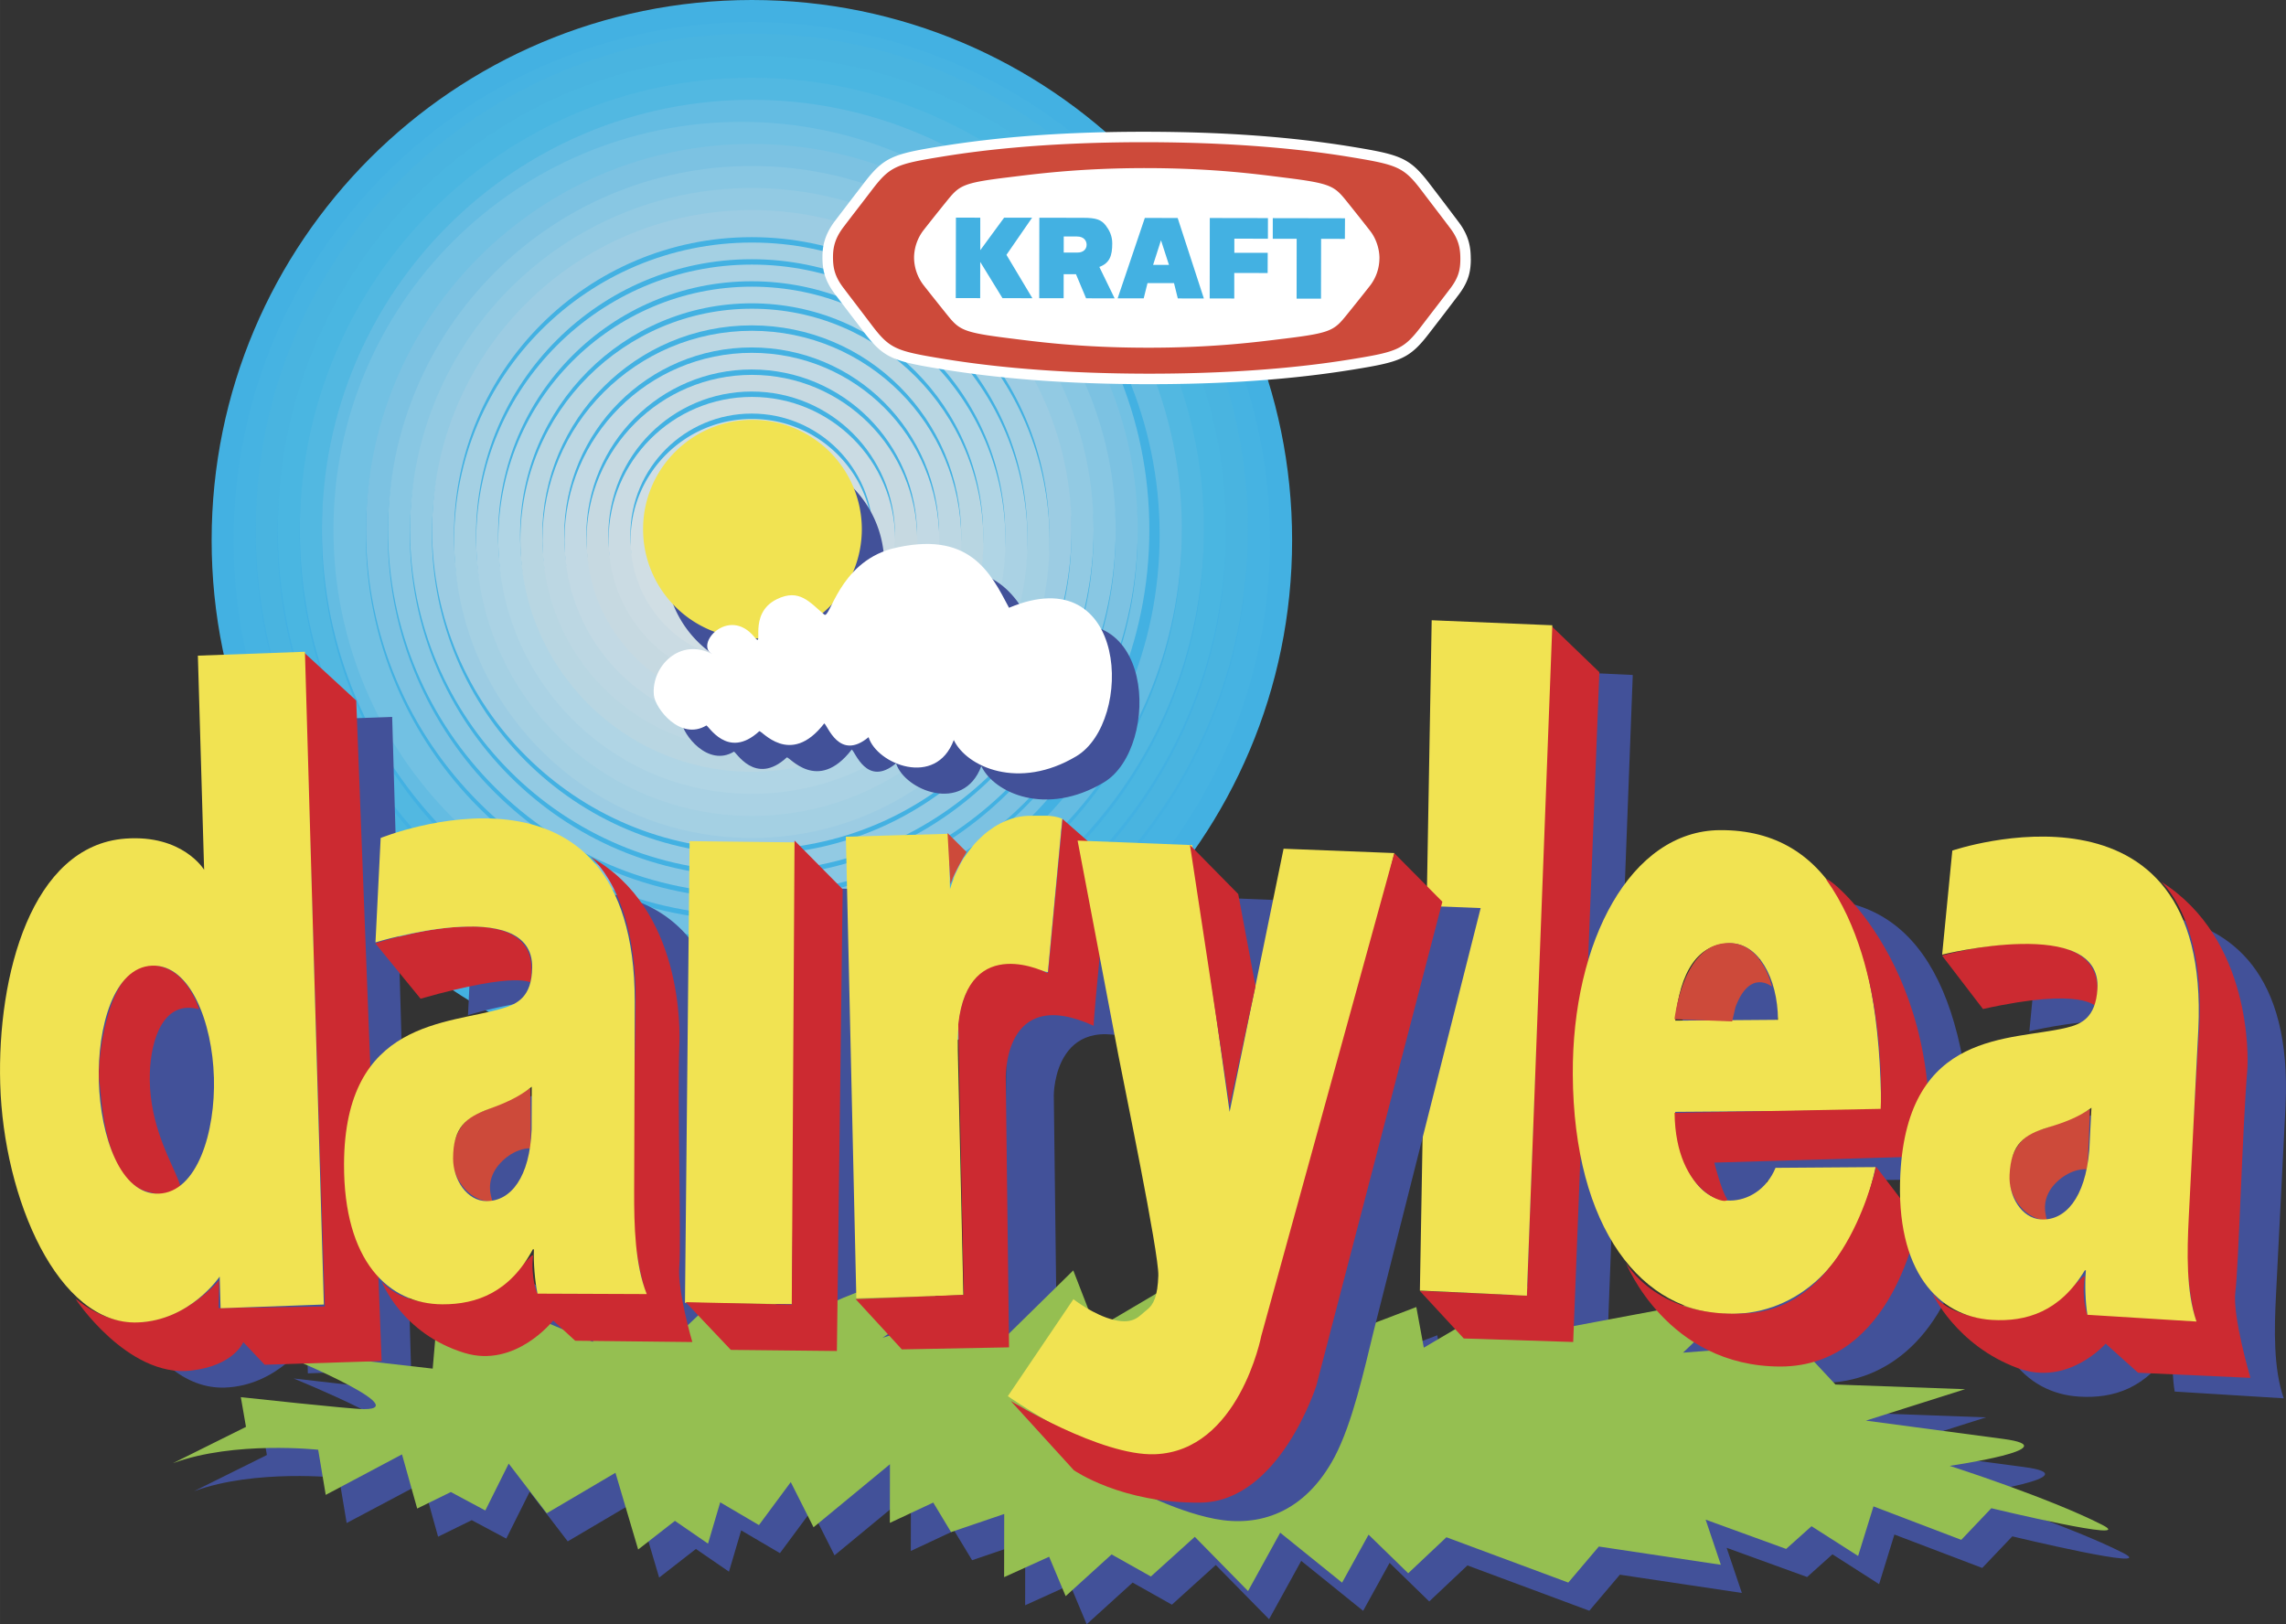
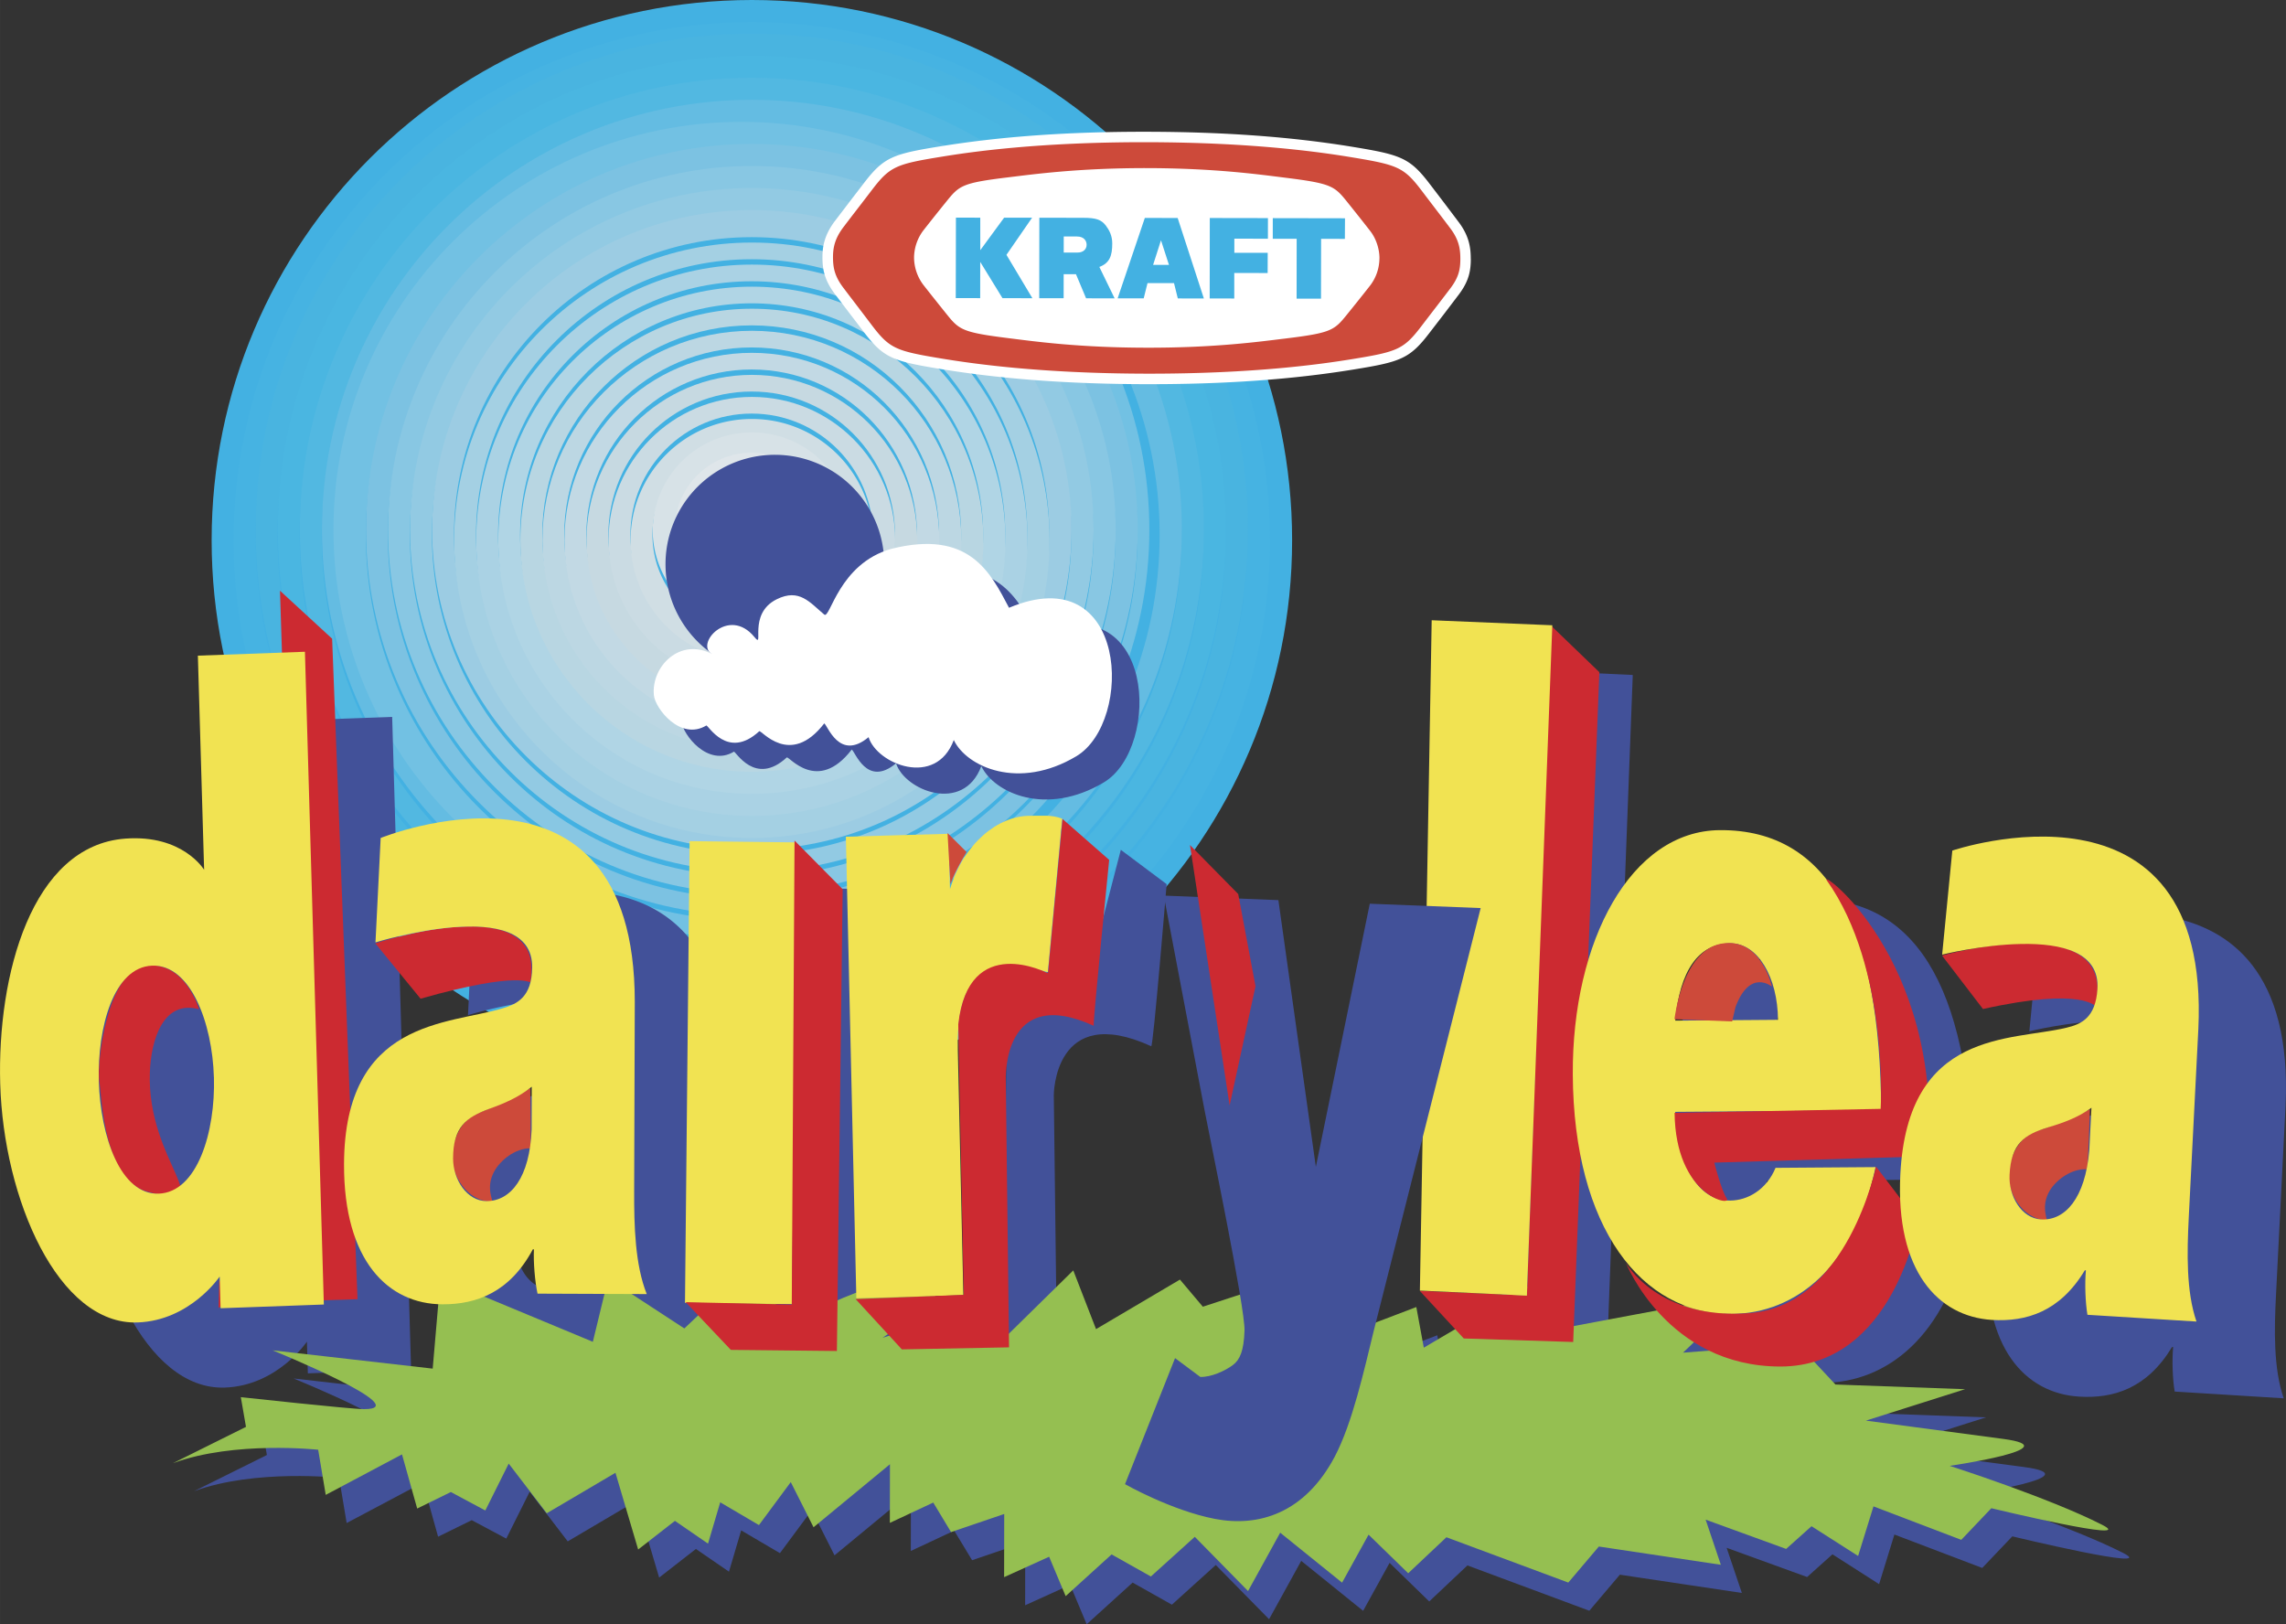
<svg xmlns="http://www.w3.org/2000/svg" xmlns:ns1="http://sodipodi.sourceforge.net/DTD/sodipodi-0.dtd" xmlns:ns2="http://www.inkscape.org/namespaces/inkscape" width="891.752" height="633.606" viewBox="0 0 68.756 48.853" version="1.1" id="svg955" ns1:docname="Dairylea.svg" ns2:version="0.92.4 (5da689c313, 2019-01-14)">
  <rect x="0" y="0" width="68.756" height="48.853" fill="#333333" stroke="none" />
  <defs id="defs959" />
  <ns1:namedview pagecolor="#ffffff" bordercolor="#666666" borderopacity="1" objecttolerance="10" gridtolerance="10" guidetolerance="10" ns2:pageopacity="0" ns2:pageshadow="2" ns2:window-width="1366" ns2:window-height="745" id="namedview957" showgrid="false" fit-margin-top="0" fit-margin-left="0" fit-margin-right="0" fit-margin-bottom="0" ns2:zoom="0.0944" ns2:cx="638.96811" ns2:cy="-89.285066" ns2:window-x="-8" ns2:window-y="-8" ns2:window-maximized="1" ns2:current-layer="g953" />
  <g id="g953" transform="translate(-340.925,33.684)" style="clip-rule:evenodd;fill-rule:evenodd">
    <path d="m 379.322,-17.597 c 0,8.715 -7.073,15.789 -15.789,15.789 -8.715,0 -15.789,-7.074 -15.789,-15.789 0,-8.716 7.074,-15.789 15.789,-15.789 8.716,-3.92e-4 15.789,7.073 15.789,15.789 z" id="path829" ns2:connector-curvature="0" style="fill:#43b1e2;stroke-width:0.391" />
    <path d="m 379.788,-17.435 c 0,-8.969 -7.279,-16.249 -16.249,-16.249 -8.969,0 -16.249,7.28 -16.249,16.249 0,8.97 7.28,16.249 16.249,16.249 8.969,3.915e-4 16.249,-7.279 16.249,-16.249 z m -0.669,-0.162 c 0,8.604 -6.983,15.585 -15.586,15.585 -8.603,0 -15.586,-6.982 -15.586,-15.585 0,-8.603 6.983,-15.585 15.586,-15.585 8.603,0 15.586,6.982 15.586,15.585 z" id="path831" ns2:connector-curvature="0" style="fill:#43b1e2;stroke-width:0.391" />
    <path d="m 379.124,-17.435 c 0,-8.603 -6.982,-15.586 -15.586,-15.586 -8.603,0 -15.586,6.983 -15.586,15.586 0,8.603 6.983,15.586 15.586,15.586 8.604,0 15.586,-6.982 15.586,-15.586 z m -0.669,-0.162 c 0,8.237 -6.685,14.923 -14.923,14.923 -8.237,0 -14.923,-6.686 -14.923,-14.923 0,-8.237 6.686,-14.922 14.923,-14.922 8.237,0 14.923,6.685 14.923,14.922 z" id="path833" ns2:connector-curvature="0" style="fill:#46b3e2;stroke-width:0.391" />
    <path d="m 378.461,-17.749 c 0,-8.237 -6.686,-14.923 -14.923,-14.923 -8.237,0 -14.923,6.685 -14.923,14.923 0,8.237 6.685,14.922 14.923,14.922 8.237,0 14.923,-6.685 14.923,-14.922 z m -0.67,0.152 c 0,7.871 -6.387,14.26 -14.259,14.26 -7.871,0 -14.259,-6.388 -14.259,-14.26 0,-7.871 6.388,-14.259 14.259,-14.259 7.872,0 14.259,6.388 14.259,14.259 z" id="path835" ns2:connector-curvature="0" style="fill:#49b4e0;stroke-width:0.391" />
    <path d="m 377.798,-17.749 c 0,-7.872 -6.388,-14.259 -14.259,-14.259 -7.872,0 -14.259,6.388 -14.259,14.259 0,7.871 6.388,14.259 14.259,14.259 7.871,0 14.259,-6.388 14.259,-14.259 z m -0.669,0.152 c 0,7.505 -6.091,13.596 -13.596,13.596 -7.505,0 -13.596,-6.091 -13.596,-13.596 0,-7.505 6.091,-13.596 13.596,-13.596 7.505,-3.94e-4 13.596,6.092 13.596,13.596 z" id="path837" ns2:connector-curvature="0" style="fill:#4ab6e1;stroke-width:0.391" />
    <path d="m 377.135,-17.749 c 0,-7.505 -6.091,-13.596 -13.596,-13.596 -7.505,0 -13.596,6.091 -13.596,13.596 0,7.505 6.091,13.595 13.596,13.595 7.505,0 13.597,-6.09 13.597,-13.595 z m -0.669,0.152 c 0,7.139 -5.794,12.933 -12.933,12.933 -7.139,0 -12.933,-5.794 -12.933,-12.933 0,-7.139 5.794,-12.933 12.933,-12.933 7.139,0 12.933,5.794 12.933,12.933 z" id="path839" ns2:connector-curvature="0" style="fill:#52b8e1;stroke-width:0.391" />
    <path d="m 376.472,-17.749 c 0,-7.139 -5.794,-12.933 -12.933,-12.933 -7.139,0 -12.932,5.794 -12.932,12.933 0,7.138 5.794,12.932 12.932,12.932 7.138,0 12.933,-5.793 12.933,-12.932 z m -0.669,0.152 c 0,6.773 -5.497,12.27 -12.27,12.27 -6.773,0 -12.269,-5.497 -12.269,-12.27 0,-6.773 5.497,-12.27 12.269,-12.27 6.773,0 12.27,5.497 12.27,12.27 z" id="path841" ns2:connector-curvature="0" style="fill:#64bce2;stroke-width:0.391" />
    <path d="m 375.494,-17.749 c 0,-6.773 -5.497,-12.27 -12.27,-12.27 -6.773,0 -12.27,5.497 -12.27,12.27 0,6.773 5.497,12.27 12.27,12.27 6.773,0 12.27,-5.497 12.27,-12.27 z m -0.355,0.152 c 0,6.407 -5.2,11.606 -11.606,11.606 -6.407,0 -11.606,-5.199 -11.606,-11.606 0,-6.406 5.2,-11.606 11.606,-11.606 6.407,-3.91e-4 11.606,5.2 11.606,11.606 z" id="path843" ns2:connector-curvature="0" style="fill:#72c1e3;stroke-width:0.391" />
    <path d="m 375.145,-17.749 c 0,-6.407 -5.2,-11.606 -11.606,-11.606 -6.407,0 -11.606,5.2 -11.606,11.606 0,6.406 5.2,11.606 11.606,11.606 6.407,0 11.606,-5.2 11.606,-11.606 z m -0.67,0.152 c 0,6.041 -4.903,10.943 -10.943,10.943 -6.041,0 -10.943,-4.903 -10.943,-10.943 0,-6.04 4.903,-10.943 10.943,-10.943 6.041,0 10.943,4.903 10.943,10.943 z" id="path845" ns2:connector-curvature="0" style="fill:#7cc2e2;stroke-width:0.391" />
    <path d="m 374.482,-17.749 c 0,-6.041 -4.903,-10.943 -10.943,-10.943 -6.041,0 -10.943,4.903 -10.943,10.943 0,6.04 4.902,10.943 10.943,10.943 6.041,0 10.943,-4.903 10.943,-10.943 z m -0.67,0.152 c 0,5.675 -4.605,10.28 -10.28,10.28 -5.674,0 -10.28,-4.606 -10.28,-10.28 0,-5.675 4.605,-10.28 10.28,-10.28 5.675,0 10.28,4.605 10.28,10.28 z" id="path847" ns2:connector-curvature="0" style="fill:#88c7e3;stroke-width:0.391" />
    <path d="m 373.818,-17.749 c 0,-5.674 -4.606,-10.28 -10.28,-10.28 -5.674,0 -10.28,4.605 -10.28,10.28 0,5.674 4.605,10.28 10.28,10.28 5.675,0 10.28,-4.606 10.28,-10.28 z m -0.669,0.152 c 0,5.308 -4.309,9.617 -9.617,9.617 -5.308,0 -9.617,-4.309 -9.617,-9.617 0,-5.308 4.308,-9.617 9.616,-9.617 5.308,0 9.618,4.309 9.618,9.617 z" id="path849" ns2:connector-curvature="0" style="fill:#92cae3;stroke-width:0.391" />
    <path d="m 373.155,-17.749 c 0,-5.309 -4.308,-9.617 -9.616,-9.617 -5.309,0 -9.617,4.308 -9.617,9.617 0,5.308 4.308,9.617 9.617,9.617 5.309,0 9.616,-4.308 9.616,-9.617 z m -0.669,0.152 c 0,4.943 -4.011,8.953 -8.954,8.953 -4.942,0 -8.953,-4.011 -8.953,-8.953 0,-4.942 4.011,-8.954 8.953,-8.954 4.942,0 8.954,4.011 8.954,8.954 z" id="path851" ns2:connector-curvature="0" style="fill:#9ccce3;stroke-width:0.391" />
    <path d="m 372.493,-17.435 c 0,-4.942 -4.011,-8.954 -8.954,-8.954 -4.942,0 -8.954,4.011 -8.954,8.954 0,4.942 4.011,8.954 8.954,8.954 4.943,0 8.954,-4.011 8.954,-8.954 z m -0.67,-0.162 c 0,4.576 -3.714,8.29 -8.291,8.29 -4.576,0 -8.29,-3.714 -8.29,-8.29 0,-4.577 3.714,-8.29 8.29,-8.29 4.577,-3.91e-4 8.291,3.713 8.291,8.29 z" id="path853" ns2:connector-curvature="0" style="fill:#a4d0e3;stroke-width:0.391" />
    <path d="m 371.829,-17.435 c 0,-4.576 -3.715,-8.291 -8.29,-8.291 -4.576,0 -8.291,3.715 -8.291,8.291 0,4.576 3.715,8.291 8.291,8.291 4.576,0 8.29,-3.714 8.29,-8.291 z m -0.669,-0.162 c 0,4.21 -3.417,7.627 -7.627,7.627 -4.21,0 -7.627,-3.417 -7.627,-7.627 0,-4.21 3.417,-7.627 7.627,-7.627 4.21,0 7.627,3.417 7.627,7.627 z" id="path855" ns2:connector-curvature="0" style="fill:#aad2e4;stroke-width:0.391" />
    <path d="m 371.166,-17.435 c 0,-4.21 -3.416,-7.627 -7.627,-7.627 -4.21,0 -7.627,3.417 -7.627,7.627 0,4.21 3.416,7.627 7.627,7.627 4.21,0 7.627,-3.416 7.627,-7.627 z m -0.67,-0.162 c 0,3.844 -3.12,6.964 -6.964,6.964 -3.844,0 -6.964,-3.12 -6.964,-6.964 0,-3.844 3.12,-6.964 6.964,-6.964 3.844,0 6.964,3.12 6.964,6.964 z" id="path857" ns2:connector-curvature="0" style="fill:#b0d5e5;stroke-width:0.391" />
    <path d="m 370.503,-17.435 c 0,-3.844 -3.12,-6.964 -6.964,-6.964 -3.844,0 -6.964,3.12 -6.964,6.964 0,3.844 3.12,6.964 6.964,6.964 3.844,3.92e-4 6.964,-3.119 6.964,-6.964 z m -0.669,-0.162 c 0,3.478 -2.823,6.3 -6.3,6.3 -3.478,0 -6.3,-2.823 -6.3,-6.3 0,-3.478 2.823,-6.301 6.3,-6.301 3.478,0 6.3,2.823 6.3,6.301 z" id="path859" ns2:connector-curvature="0" style="fill:#b8d6e2;stroke-width:0.391" />
    <path d="m 369.839,-17.435 c 0,-3.478 -2.823,-6.3 -6.3,-6.3 -3.478,0 -6.3,2.823 -6.3,6.3 0,3.478 2.823,6.3 6.3,6.3 3.477,0 6.3,-2.823 6.3,-6.3 z m -0.669,-0.162 c 0,3.112 -2.526,5.637 -5.638,5.637 -3.112,0 -5.637,-2.526 -5.637,-5.637 0,-3.112 2.526,-5.637 5.637,-5.637 3.112,0 5.638,2.525 5.638,5.637 z" id="path861" ns2:connector-curvature="0" style="fill:#bcd7e3;stroke-width:0.391" />
    <path d="m 369.176,-17.435 c 0,-3.112 -2.525,-5.637 -5.637,-5.637 -3.112,0 -5.637,2.525 -5.637,5.637 0,3.112 2.525,5.637 5.637,5.637 3.112,0 5.637,-2.525 5.637,-5.637 z m -0.669,-0.162 c 0,2.746 -2.229,4.974 -4.974,4.974 -2.746,0 -4.973,-2.228 -4.973,-4.974 0,-2.746 2.228,-4.974 4.973,-4.974 2.746,0 4.974,2.229 4.974,4.974 z" id="path863" ns2:connector-curvature="0" style="fill:#c2d9e4;stroke-width:0.391" />
    <path d="m 368.513,-17.435 c 0,-2.746 -2.228,-4.974 -4.974,-4.974 -2.746,0 -4.974,2.229 -4.974,4.974 0,2.746 2.228,4.974 4.974,4.974 2.746,0 4.974,-2.228 4.974,-4.974 z m -0.669,-0.162 c 0,2.38 -1.932,4.312 -4.311,4.312 -2.379,0 -4.311,-1.932 -4.311,-4.312 0,-2.379 1.931,-4.311 4.311,-4.311 2.38,0 4.311,1.931 4.311,4.311 z" id="path865" ns2:connector-curvature="0" style="fill:#c6d9e1;stroke-width:0.391" />
    <path d="m 367.85,-17.435 c 0,-2.38 -1.931,-4.311 -4.311,-4.311 -2.38,0 -4.311,1.931 -4.311,4.311 0,2.38 1.931,4.311 4.311,4.311 2.38,0 4.311,-1.931 4.311,-4.311 z m -0.669,-0.162 c 0,2.014 -1.634,3.648 -3.648,3.648 -2.013,0 -3.648,-1.634 -3.648,-3.648 0,-2.014 1.634,-3.648 3.648,-3.648 2.014,0 3.648,1.634 3.648,3.648 z" id="path867" ns2:connector-curvature="0" style="fill:#cadbe3;stroke-width:0.391" />
    <path d="m 367.187,-17.435 c 0,-2.013 -1.634,-3.648 -3.648,-3.648 -2.013,0 -3.648,1.634 -3.648,3.648 0,2.013 1.634,3.648 3.648,3.648 2.013,0 3.648,-1.634 3.648,-3.648 z m -0.67,-0.162 a 2.985,2.985 0 0 1 -2.984,2.985 c -1.647,0 -2.984,-1.337 -2.984,-2.985 0,-1.647 1.337,-2.984 2.984,-2.984 a 2.985,2.985 0 0 1 2.984,2.984 z" id="path869" ns2:connector-curvature="0" style="fill:#d0dee4;stroke-width:0.391" />
    <path d="m 366.524,-17.749 a 2.985,2.985 0 0 0 -5.969,0 2.985,2.985 0 0 0 2.984,2.984 2.985,2.985 0 0 0 2.985,-2.984 z m -0.67,0.152 h 7.9e-4 a 2.322,2.322 0 1 1 -2.322,-2.321 2.323,2.323 0 0 1 2.322,2.321 z" id="path871" ns2:connector-curvature="0" style="fill:#d7e2e7;stroke-width:0.391" />
    <path d="m 365.86,-17.749 a 2.322,2.322 0 0 0 -2.321,-2.321 2.322,2.322 0 0 0 -2.321,2.321 2.322,2.322 0 0 0 2.321,2.321 2.322,2.322 0 0 0 2.321,-2.321 z m -0.669,0.152 a 1.658,1.658 0 1 1 -3.316,-3.92e-4 1.658,1.658 0 0 1 3.316,3.92e-4 z" id="path873" ns2:connector-curvature="0" style="fill:#dfe6ea;stroke-width:0.391" />
    <path d="m 365.197,-17.749 c 0,-0.915 -0.743,-1.658 -1.658,-1.658 a 1.659,1.659 0 0 0 -1.658,1.658 1.659,1.659 0 0 0 1.658,1.658 c 0.915,0 1.658,-0.743 1.658,-1.658 z m -0.67,0.152 a 0.995,0.995 0 1 1 -1.989,-3.92e-4 0.995,0.995 0 0 1 1.989,3.92e-4 z" id="path875" ns2:connector-curvature="0" style="fill:#eaedf0;stroke-width:0.391" />
    <path d="m 364.534,-17.749 a 0.995,0.995 0 1 0 -1.99,0 0.995,0.995 0 0 0 1.99,0 z m -0.669,0.152 a 0.332,0.332 0 1 1 -0.664,0 0.332,0.332 0 0 1 0.664,0 z" id="path877" ns2:connector-curvature="0" style="fill:#f2f3f4;stroke-width:0.391" />
    <path d="m 363.87,-17.749 a 0.332,0.332 0 1 0 -0.663,0 0.332,0.332 0 0 0 0.663,0 z m 21.293,-8.149 c -7.9e-4,0.369 -0.061,0.678 -0.368,1.082 l -0.439,0.577 -0.429,0.557 c -0.6,0.788 -0.872,0.882 -2.287,1.111 -1.849,0.302 -3.888,0.446 -6.229,0.442 -2.342,-0.004 -4.381,-0.155 -6.23,-0.462 -1.413,-0.234 -1.685,-0.328 -2.283,-1.119 l -0.426,-0.557 -0.439,-0.578 c -0.31,-0.411 -0.372,-0.739 -0.371,-1.104 0,-0.293 0.045,-0.652 0.374,-1.087 l 0.437,-0.573 0.43,-0.56 c 0.602,-0.788 0.872,-0.882 2.287,-1.111 1.853,-0.301 3.89,-0.445 6.231,-0.441 2.341,0.004 4.379,0.154 6.23,0.461 1.413,0.233 1.683,0.328 2.283,1.118 l 0.428,0.561 0.435,0.576 c 0.322,0.427 0.364,0.785 0.364,1.108 z" id="path879" ns2:connector-curvature="0" style="fill:#ffffff;stroke-width:0.391" />
    <path d="m 382.414,-25.914 a 1.358,1.358 0 0 1 -0.278,0.816 c -0.183,0.234 -0.44,0.556 -0.682,0.855 -0.399,0.495 -0.47,0.571 -1.888,0.743 -0.746,0.09 -2.094,0.278 -4.153,0.274 -2.061,-0.002 -3.407,-0.194 -4.154,-0.287 -1.417,-0.177 -1.487,-0.254 -1.885,-0.75 -0.241,-0.3 -0.497,-0.622 -0.68,-0.856 a 1.381,1.381 0 0 1 -0.277,-0.818 1.374,1.374 0 0 1 0.281,-0.818 68.161,68.161 0 0 1 0.681,-0.855 c 0.399,-0.495 0.469,-0.571 1.89,-0.743 0.746,-0.09 2.092,-0.277 4.153,-0.275 2.06,0.004 3.407,0.196 4.152,0.288 1.419,0.176 1.489,0.253 1.887,0.75 0.241,0.3 0.496,0.622 0.679,0.857 0.171,0.222 0.275,0.527 0.275,0.819 z m 2.132,-0.903 c -0.252,-0.336 -0.491,-0.644 -0.863,-1.135 -0.533,-0.703 -0.724,-0.773 -2.082,-0.998 -0.893,-0.148 -2.926,-0.451 -6.179,-0.457 -3.254,-0.005 -5.288,0.291 -6.18,0.437 -1.359,0.221 -1.551,0.29 -2.087,0.993 -0.373,0.489 -0.613,0.795 -0.867,1.131 -0.253,0.337 -0.309,0.607 -0.309,0.897 0,0.327 0.054,0.577 0.306,0.913 0.254,0.337 0.493,0.645 0.864,1.136 0.534,0.703 0.725,0.773 2.084,0.998 0.893,0.147 2.926,0.451 6.178,0.457 3.252,0.005 5.287,-0.292 6.18,-0.437 1.359,-0.221 1.55,-0.29 2.085,-0.991 0.374,-0.49 0.613,-0.796 0.868,-1.133 0.254,-0.335 0.304,-0.572 0.304,-0.892 4e-4,-0.313 -0.048,-0.582 -0.302,-0.919 z" id="path881" ns2:connector-curvature="0" style="fill:#cd4a3a;stroke-width:0.391" />
    <path d="m 370.409,-26.159 0.717,-0.978 0.841,0.001 -0.771,1.117 0.78,1.304 -0.899,-0.001 -0.67,-1.091 -7.8e-4,1.09 -0.735,-0.002 0.005,-2.42 0.732,0.002 z m 2.507,1.445 -0.734,-0.001 0.003,-2.42 1.319,0.002 c 0.388,3.92e-4 0.546,0.056 0.682,0.234 0.104,0.138 0.193,0.309 0.192,0.535 0,0.363 -0.071,0.59 -0.388,0.709 l 0.46,0.945 -0.859,-0.002 -0.304,-0.725 -0.37,-3.91e-4 z m 0.419,-1.374 c 0.169,7.83e-4 0.272,-0.099 0.272,-0.234 0,-0.113 -0.073,-0.248 -0.289,-0.249 l -0.399,-3.91e-4 -7.9e-4,0.483 z m 2.104,0.918 -0.115,0.46 -0.784,-3.9e-4 0.818,-2.419 0.988,0.002 0.788,2.421 -0.784,-0.002 -0.114,-0.46 z m 0.405,-1.287 -0.237,0.739 0.477,7.83e-4 z m 3.216,-0.047 -1.01,-0.002 v 0.425 l 1.004,0.001 -0.002,0.608 -1.004,-0.002 v 0.768 l -0.739,-0.001 0.003,-2.42 1.749,0.003 z m 2.315,0.005 -0.715,-0.002 -0.003,1.8 -0.734,-0.001 0.002,-1.8 -0.719,-0.001 7.9e-4,-0.62 2.172,0.004 z" id="path883" ns2:connector-curvature="0" style="fill:#43b1e2;stroke-width:0.391" />
    <path d="m 349.964,-2.626 c 0,0 -0.42,-1.45 -1.598,-1.315 -1.178,0.137 -1.481,2.974 -1.402,3.479 0.079,0.505 0.128,2.961 1.433,3.318 2.293,0.628 -0.015,-0.844 0.086,-3.585 0.035,-0.973 0.402,-2.193 1.48,-1.896 z" id="path885" ns2:connector-curvature="0" style="fill:#425199;stroke-width:0.391" />
    <path d="m 352.72,-12.122 -3.219,0.116 0.186,6.442 c 0,0 -0.637,-1.068 -2.37,-0.938 -2.823,0.211 -3.857,4.119 -3.762,7.376 0.1,3.466 1.746,7.262 4.135,7.176 1.578,-0.058 2.466,-1.381 2.466,-1.381 l 0.028,0.953 3.105,-0.111 z m 6.506,11.871 c 0,0 -0.847,0.479 -1.537,0.734 -0.633,0.233 -0.8,0.953 -0.815,1.27 -0.03,0.602 0.449,1.406 1.203,1.409 0.06,0 -0.21,-0.403 0.061,-0.904 0.189,-0.346 0.635,-0.702 1.086,-0.701 0.029,0 0.002,-1.807 0.002,-1.807 z" id="path887" ns2:connector-curvature="0" style="fill:#425199;stroke-width:0.391" />
    <path d="m 358.817,2.926 c -0.054,1.442 -0.626,2.161 -1.358,2.159 -0.584,-0.003 -1.006,-0.645 -1.003,-1.286 0.003,-0.935 0.378,-1.227 1.095,-1.492 0.44,-0.158 0.879,-0.344 1.271,-0.662 z m 3.982,-4.292 c 0.002,-8.03 -7.643,-4.927 -7.643,-4.927 l -0.156,3.142 c 0,0 4.749,-1.476 4.713,0.759 -0.013,0.877 -0.441,1.089 -0.883,1.22 -1.644,0.498 -4.76,0.327 -4.775,4.689 -0.01,2.916 1.332,4.208 2.955,4.215 1.041,0.004 2.034,-0.368 2.722,-1.653 h 0.033 a 6.009,6.009 0 0 0 0.109,1.332 l 3.285,0.014 c -0.355,-0.883 -0.384,-2.058 -0.38,-3.101 z m 0.75,-5.62 3.221,0.038 -0.139,13.887 -3.22,-0.039 z" id="path889" ns2:connector-curvature="0" style="fill:#425199;stroke-width:0.391" />
    <path d="m 366.623,6.953 -3.191,-0.073 1.36,1.436 3.188,0.033 0.173,-13.888 -1.446,-1.464 z m 20.194,-20.485 3.217,0.149 -0.766,20.162 -3.218,-0.15 z m 5.503,11.015 c 0.138,-1.49 0.69,-2.318 1.655,-2.325 0.834,-0.006 1.427,1.026 1.435,2.301 z m 7.941,4.301 c -0.031,-5.378 -1.495,-8.453 -4.855,-8.428 -2.674,0.021 -4.445,3.334 -4.422,7.351 0.026,4.617 2.074,7.221 4.783,7.201 1.927,-0.014 3.691,-1.417 4.325,-4.417 l -3.009,0.023 c -0.272,0.658 -0.84,0.98 -1.361,0.985 -1.008,0.008 -1.567,-1.104 -1.657,-2.668 z" id="path891" ns2:connector-curvature="0" style="fill:#425199;stroke-width:0.391" />
    <path d="m 394.237,-2.491 -1.733,-0.068 c 0,0 0.221,-2.063 1.412,-2.272 1.192,-0.209 1.519,1.293 1.519,1.293 0,0 -0.661,-0.558 -1.098,0.616 z m 10.527,2.873 c 0,0 -0.867,0.43 -1.57,0.643 -0.643,0.197 -0.842,0.906 -0.875,1.222 -0.057,0.6 0.382,1.43 1.135,1.476 0.059,0.004 -0.192,-0.414 0.104,-0.9 0.203,-0.333 0.666,-0.663 1.117,-0.636 0.03,0.002 0.089,-1.805 0.089,-1.805 z" id="path893" ns2:connector-curvature="0" style="fill:#425199;stroke-width:0.391" />
    <path d="m 404.746,1.619 c -0.123,1.438 -0.728,2.122 -1.457,2.077 -0.585,-0.036 -0.975,-0.702 -0.944,-1.343 0.048,-0.934 0.437,-1.205 1.165,-1.427 0.447,-0.133 0.895,-0.291 1.3,-0.588 z m 4.922,-2.047 c 0.378,-8.019 -7.403,-5.365 -7.403,-5.365 l -0.303,3.128 c 0,0 4.811,-1.198 4.671,1.033 -0.055,0.877 -0.493,1.062 -0.939,1.168 -1.665,0.402 -4.768,0.05 -4.99,4.404 -0.148,2.912 1.133,4.281 2.753,4.382 1.039,0.065 2.048,-0.25 2.796,-1.491 l 0.034,0.001 c -0.037,0.395 -0.017,0.958 0.046,1.338 l 3.28,0.203 c -0.313,-0.902 -0.285,-2.077 -0.232,-3.118 z m -38.71,-6.189 -0.089,-1.54 0.572,0.57 c 0,0 -0.361,0.602 -0.483,0.97 z m 5.056,-0.475 -1.378,-1.032 -0.949,3.656 c 0,0 -2.188,-0.73 -2.494,2.068 -0.002,0.03 -0.066,8.074 -0.066,8.074 l -3.021,0.187 1.391,1.512 3.222,-0.061 -0.099,-8.055 c 0,0 -0.005,-2.814 2.93,-1.474 0.062,0.028 0.464,-4.875 0.464,-4.875 z" id="path895" ns2:connector-curvature="0" style="fill:#425199;stroke-width:0.391" />
    <path d="m 346.767,11.164 2.185,-1.086 -0.154,-0.894 c 0,0 3.303,0.361 3.705,0.361 1.606,0.003 -2.749,-1.769 -2.749,-1.769 l 4.815,0.551 0.234,-2.713 4.583,1.906 0.462,-1.898 2.291,1.496 2.296,-2.168 0.684,2.174 c 0,0 1.837,-1.219 4.13,-1.623 2.294,-0.402 -1.149,1.899 -1.149,1.899 l 3.441,-1.079 0.228,1.086 1.891,-1.509 0.685,1.766 2.701,-2.013 0.686,0.815 4.13,-1.35 -1.609,2.847 3.901,-1.486 0.228,1.221 4.36,-2.571 -0.462,2.035 5.734,-1.077 -1.837,1.762 3.44,-0.266 1.144,1.223 3.898,0.142 -2.982,0.945 c 0,0 2.064,0.274 4.127,0.549 2.064,0.275 -1.607,0.812 -1.607,0.812 0,0 2.979,0.954 4.585,1.771 1.131,0.577 -3.333,-0.498 -3.333,-0.498 l -0.904,0.95 -2.642,-1.005 -0.46,1.492 -1.403,-0.897 -0.762,0.683 -2.421,-0.879 0.458,1.358 -3.669,-0.549 -0.919,1.084 -3.666,-1.363 -1.149,1.084 -1.192,-1.161 -0.796,1.443 -1.862,-1.503 -0.967,1.755 -1.603,-1.631 -1.32,1.194 -1.181,-0.665 -1.382,1.254 -0.497,-1.185 -1.354,0.614 0.002,-1.9 -1.597,0.545 -0.538,-0.889 -1.306,0.61 0.003,-1.764 -2.297,1.896 -0.685,-1.358 -0.957,1.292 -1.166,-0.685 -0.367,1.242 -0.994,-0.683 -1.106,0.861 -0.683,-2.308 -2.067,1.219 -1.144,-1.494 -0.704,1.41 -1.038,-0.554 -1.013,0.497 -0.455,-1.629 -2.295,1.218 -0.227,-1.358 c 4e-4,-7.83e-4 -2.522,-0.276 -4.358,0.399 z" id="path897" ns2:connector-curvature="0" style="fill:#425199;stroke-width:0.391" />
    <path d="m 346.139,10.318 2.184,-1.086 -0.155,-0.894 c 0,0 3.303,0.36 3.704,0.36 1.606,0.004 -2.747,-1.768 -2.747,-1.768 l 4.814,0.55 0.234,-2.713 4.583,1.906 0.461,-1.899 2.291,1.497 2.298,-2.167 0.683,2.172 c 0,0 1.836,-1.219 4.13,-1.622 2.293,-0.403 -1.149,1.899 -1.149,1.899 l 3.44,-1.08 0.228,1.085 2.068,-2.032 0.685,1.766 2.524,-1.49 0.688,0.816 4.13,-1.35 -1.611,2.847 3.902,-1.487 0.225,1.222 4.362,-2.571 -0.462,2.035 5.735,-1.075 -1.838,1.761 3.441,-0.266 1.143,1.224 3.9,0.141 -2.983,0.945 4.127,0.55 c 2.062,0.275 -1.607,0.811 -1.607,0.811 0,0 2.981,0.955 4.584,1.772 1.133,0.577 -3.332,-0.498 -3.332,-0.498 l -0.904,0.951 -2.641,-1.007 -0.462,1.492 -1.401,-0.895 -0.764,0.683 -2.421,-0.881 0.457,1.358 -3.669,-0.549 -0.919,1.084 -3.666,-1.363 -1.149,1.083 -1.192,-1.161 -0.797,1.443 -1.861,-1.502 -0.967,1.755 -1.602,-1.631 -1.321,1.193 -1.181,-0.664 -1.382,1.255 -0.497,-1.185 -1.354,0.614 0.003,-1.9 -1.599,0.545 -0.535,-0.888 -1.306,0.611 0.003,-1.764 -2.298,1.896 -0.685,-1.359 -0.957,1.293 -1.165,-0.685 -0.367,1.243 -0.995,-0.685 -1.106,0.862 -0.683,-2.308 -2.066,1.218 -1.145,-1.494 -0.703,1.41 -1.037,-0.555 -1.012,0.497 -0.457,-1.629 -2.294,1.218 -0.227,-1.358 c -3.9e-4,0 -2.522,-0.275 -4.357,0.401 z" id="path899" ns2:connector-curvature="0" style="fill:#95bf51;stroke-width:0.391" />
    <path d="m 346.913,-3.328 c 0,0 -0.421,-1.451 -1.599,-1.315 -1.178,0.137 -1.482,2.973 -1.402,3.478 0.08,0.504 0.129,2.961 1.433,3.319 2.293,0.628 -0.013,-0.844 0.087,-3.585 0.034,-0.975 0.401,-2.194 1.481,-1.897 z" id="path901" ns2:connector-curvature="0" style="fill:#cc2a31;stroke-width:0.391" />
-     <path d="m 347.498,5.659 0.019,-0.836 c 0,0 -2.036,2.417 -4.32,0.554 -0.036,-0.028 1.565,2.378 3.467,2.163 1.3,-0.147 1.578,-0.857 1.578,-0.857 l 0.643,0.68 3.518,-0.111 -0.764,-19.866 -1.568,-1.443 0.623,19.667 z" id="path903" ns2:connector-curvature="0" style="fill:#cc2a31;stroke-width:0.391" />
+     <path d="m 347.498,5.659 0.019,-0.836 l 0.643,0.68 3.518,-0.111 -0.764,-19.866 -1.568,-1.443 0.623,19.667 z" id="path903" ns2:connector-curvature="0" style="fill:#cc2a31;stroke-width:0.391" />
    <path d="m 347.359,-1.287 c 0.049,1.653 -0.504,3.463 -1.659,3.504 -1.154,0.041 -1.754,-1.726 -1.803,-3.38 -0.046,-1.628 0.45,-3.435 1.605,-3.477 1.154,-0.041 1.809,1.725 1.856,3.353 z m 2.737,-12.794 -3.22,0.117 0.188,6.441 c 0,0 -0.638,-1.068 -2.372,-0.938 -2.823,0.211 -3.855,4.119 -3.761,7.376 0.1,3.467 1.746,7.263 4.135,7.176 1.578,-0.057 2.466,-1.38 2.466,-1.38 l 0.027,0.953 3.106,-0.112 z" id="path905" ns2:connector-curvature="0" style="fill:#f1e352;stroke-width:0.391" />
    <path d="m 353.574,-3.646 -1.361,-1.665 c 0,0 5.18,-1.717 4.663,1.159 -0.011,0.065 -0.258,-0.359 -3.302,0.506 z" id="path907" ns2:connector-curvature="0" style="fill:#cc2a31;stroke-width:0.391" />
    <path d="m 356.875,-0.953 c 0,0 -0.847,0.479 -1.537,0.733 -0.634,0.234 -0.8,0.954 -0.816,1.271 -0.03,0.602 0.449,1.405 1.201,1.408 0.06,0 -0.209,-0.403 0.063,-0.904 0.187,-0.346 0.633,-0.701 1.085,-0.701 0.03,0 0.003,-1.807 0.003,-1.807 z" id="path909" ns2:connector-curvature="0" style="fill:#cd4a3a;stroke-width:0.391" />
-     <path d="m 352.407,4.863 c 0,0 0.599,1.566 2.486,2.144 1.536,0.471 2.669,-0.974 2.669,-0.974 l 0.663,0.608 3.523,0.039 c 0,0 -0.454,-1.535 -0.392,-2.271 0.062,-0.736 -0.059,-5.001 0.002,-6.674 0.015,-0.381 0.13,-4.085 -2.666,-5.645 -0.059,-0.033 1.384,0.973 1.349,4.353 -0.013,1.282 -0.1,5.849 -0.101,6.358 0,0.569 0.269,2.084 0.419,2.409 0.013,0.03 -3.283,-0.006 -3.283,-0.006 0,0 -0.191,-0.473 -0.119,-1.104 0.031,-0.268 -0.873,1.277 -2.503,1.4 -0.579,0.045 -1.537,-0.035 -2.046,-0.638 z" id="path911" ns2:connector-curvature="0" style="fill:#cc2a31;stroke-width:0.391" />
    <path d="m 356.915,0.283 c -0.054,1.442 -0.626,2.161 -1.358,2.159 -0.586,-0.002 -1.006,-0.645 -1.005,-1.286 0.003,-0.936 0.379,-1.229 1.096,-1.493 0.439,-0.158 0.879,-0.343 1.27,-0.662 z m 3.102,-3.835 c 0.002,-8.031 -7.643,-4.928 -7.643,-4.928 l -0.156,3.141 c 0,0 4.75,-1.476 4.713,0.76 -0.013,0.877 -0.443,1.089 -0.883,1.221 -1.643,0.498 -4.76,0.326 -4.776,4.688 -0.01,2.915 1.333,4.209 2.958,4.216 1.039,0.004 2.033,-0.368 2.721,-1.654 h 0.032 c -0.017,0.398 0.029,0.959 0.109,1.333 l 3.285,0.013 c -0.353,-0.882 -0.382,-2.057 -0.379,-3.1 z m 1.649,-4.833 3.22,0.038 -0.139,13.887 -3.22,-0.039 z" id="path913" ns2:connector-curvature="0" style="fill:#f1e352;stroke-width:0.391" />
    <path d="m 364.739,5.553 -3.192,-0.072 1.359,1.435 3.19,0.034 0.174,-13.888 -1.448,-1.465 z" id="path915" ns2:connector-curvature="0" style="fill:#cc2a31;stroke-width:0.391" />
    <path d="m 366.366,-8.518 3.089,-0.088 0.043,1.663 c 0.408,-1.371 1.451,-2.21 2.407,-2.204 0.325,0.002 0.654,-0.039 0.967,0.086 l -0.431,4.616 c -0.432,-0.092 -0.599,-0.182 -1.249,-0.141 -1.038,0.065 -1.497,0.82 -1.458,2.508 l 0.166,7.35 -3.219,0.092 z" id="path917" ns2:connector-curvature="0" style="fill:#f1e352;stroke-width:0.391" />
    <path d="m 369.511,-7.089 -0.087,-1.539 0.572,0.57 c 0,-3.914e-4 -0.363,0.602 -0.485,0.97 z" id="path919" ns2:connector-curvature="0" style="fill:#cd4a3a;stroke-width:0.391" />
    <path d="m 374.285,-7.822 -1.404,-1.231 -0.437,4.641 c 0,0 -2.393,-1.258 -2.697,1.54 -0.005,0.03 0.166,8.133 0.166,8.133 l -3.253,0.128 1.39,1.512 3.224,-0.061 -0.098,-8.054 c 0,0 -0.113,-2.877 2.646,-1.617 -0.038,-0.017 0.464,-4.99 0.464,-4.99 z m 14.744,-5.645 -1.451,-1.398 -0.727,20.145 -3.223,-0.138 1.323,1.431 3.291,0.106 z" id="path921" ns2:connector-curvature="0" style="fill:#cc2a31;stroke-width:0.391" />
    <path d="m 383.986,-15.029 3.628,0.151 -0.766,20.161 -3.217,-0.15 z m 7.325,12.042 c 0.138,-1.489 0.689,-2.318 1.654,-2.325 0.834,-0.007 1.428,1.026 1.437,2.301 z m 6.195,2.699 c -0.031,-5.379 -1.494,-8.453 -4.855,-8.428 -2.674,0.02 -4.444,3.333 -4.421,7.351 0.026,4.616 2.074,7.221 4.782,7.2 1.927,-0.014 3.693,-1.417 4.325,-4.416 l -3.009,0.022 c -0.272,0.658 -0.839,0.98 -1.36,0.984 -1.009,0.008 -1.567,-1.102 -1.658,-2.668 z" id="path923" ns2:connector-curvature="0" style="fill:#f1e352;stroke-width:0.391" />
    <path d="m 393.023,-2.962 -1.734,-0.068 c 0,0 0.223,-2.062 1.413,-2.272 1.191,-0.209 1.518,1.293 1.518,1.293 0,0 -0.66,-0.558 -1.097,0.615 z" id="path925" ns2:connector-curvature="0" style="fill:#cd4a3a;stroke-width:0.391" />
    <path d="m 398.928,1.093 -6.442,0.191 c 0,0 0.21,0.832 0.376,1.08 0.166,0.248 -1.541,-0.056 -1.57,-2.577 l 6.198,-0.12 c 0,0 0.257,-4.228 -1.618,-6.869 -0.276,-0.39 3.468,2.289 3.056,8.295 z" id="path927" ns2:connector-curvature="0" style="fill:#cc2a31;stroke-width:0.391" />
    <path d="m 397.349,1.401 1.258,1.65 c 0,0 -0.718,4.362 -4.13,4.366 -3.413,0.001 -4.648,-3.114 -4.648,-3.114 0,0 0.982,1.749 3.768,1.503 2.902,-0.257 3.753,-4.404 3.753,-4.404 z m 3.218,-4.737 -1.232,-1.609 c 0,0 5.283,-1.48 4.62,1.507 -0.017,0.065 -0.307,-0.584 -3.387,0.102 z" id="path929" ns2:connector-curvature="0" style="fill:#cc2a31;stroke-width:0.391" />
    <path d="m 403.783,-0.321 c 0,0 -0.866,0.43 -1.57,0.644 -0.642,0.196 -0.841,0.906 -0.872,1.221 -0.06,0.6 0.382,1.43 1.134,1.476 0.06,0.004 -0.191,-0.414 0.104,-0.899 0.204,-0.334 0.666,-0.664 1.117,-0.637 0.029,0.003 0.088,-1.804 0.088,-1.804 z" id="path931" ns2:connector-curvature="0" style="fill:#cd4a3a;stroke-width:0.391" />
-     <path d="m 399.049,5.226 c 0,0 0.709,1.552 2.567,2.24 1.51,0.56 2.641,-0.737 2.641,-0.737 l 0.976,0.875 3.379,0.154 c 0,0 -0.55,-1.862 -0.453,-2.594 0.096,-0.731 0.216,-4.993 0.358,-6.661 0.032,-0.38 0.131,-3.947 -2.588,-5.666 -0.059,-0.038 1.336,1.052 1.142,4.425 -0.075,1.28 -0.376,5.835 -0.401,6.344 -0.028,0.568 0.17,2.098 0.305,2.431 0.011,0.031 -3.279,-0.196 -3.279,-0.196 0,0 -0.168,-0.482 -0.068,-1.109 0.044,-0.265 -0.93,1.225 -2.563,1.254 -0.582,0.01 -1.533,-0.125 -2.014,-0.759 z" id="path933" ns2:connector-curvature="0" style="fill:#cc2a31;stroke-width:0.391" />
    <path d="m 403.765,0.914 c -0.122,1.438 -0.726,2.123 -1.456,2.078 -0.585,-0.036 -0.975,-0.703 -0.942,-1.343 0.047,-0.934 0.435,-1.205 1.164,-1.427 0.446,-0.133 0.895,-0.293 1.299,-0.588 z m 3.28,-3.65 c 0.38,-8.019 -7.4,-5.365 -7.4,-5.365 l -0.306,3.129 c 0,0 4.811,-1.199 4.671,1.033 -0.055,0.875 -0.494,1.062 -0.938,1.167 -1.666,0.402 -4.769,0.05 -4.99,4.405 -0.148,2.91 1.132,4.28 2.753,4.382 1.041,0.063 2.05,-0.251 2.796,-1.493 l 0.032,0.001 c -0.037,0.397 -0.017,0.96 0.046,1.338 l 3.28,0.203 C 406.677,5.163 406.704,3.988 406.756,2.947 Z" id="path935" ns2:connector-curvature="0" style="fill:#f1e352;stroke-width:0.391" />
    <path d="m 382.247,6.329 c -0.299,1.219 -0.643,2.781 -1.179,3.803 -0.903,1.7 -2.286,2.12 -3.6,1.868 -1.315,-0.253 -2.706,-1.045 -2.706,-1.045 l 1.505,-3.791 0.758,0.565 c 0.325,0.013 0.754,-0.184 0.988,-0.362 0.201,-0.154 0.324,-0.417 0.343,-1.032 0.022,-0.669 -1.05,-5.826 -1.203,-6.634 l -1.225,-6.448 3.447,0.136 1.127,8.023 1.622,-7.915 3.335,0.131 z" id="path937" ns2:connector-curvature="0" style="fill:#425199;stroke-width:0.391" />
-     <path d="m 379.657,4.675 c -0.3,1.22 -0.643,2.783 -1.18,3.803 -0.903,1.701 -2.46,1.829 -3.775,1.576 -1.315,-0.253 -3.464,-1.746 -3.464,-1.746 l 1.972,-2.916 c 0,0 0.615,0.482 1.224,0.624 0.607,0.143 0.754,-0.126 0.987,-0.304 0.201,-0.153 0.323,-0.416 0.343,-1.031 0.021,-0.669 -1.05,-5.826 -1.203,-6.635 l -1.225,-6.448 3.447,0.136 1.125,8.024 1.623,-7.915 3.335,0.131 z" id="path939" ns2:connector-curvature="0" style="fill:#f1e352;stroke-width:0.391" />
    <path d="m 377.908,-0.435 0.779,-3.585 -0.52,-2.774 -1.451,-1.474 z" id="path941" ns2:connector-curvature="0" style="fill:#cc2a31;stroke-width:0.391" />
-     <path d="m 382.861,-8.023 1.446,1.46 -3.789,14.551 c 0,0 -1.106,3.494 -3.485,3.522 -2.38,0.029 -3.812,-0.976 -3.812,-0.976 l -1.896,-2.082 c 0,0 2.711,1.663 4.337,1.603 2.528,-0.094 3.199,-3.56 3.199,-3.56 z" id="path943" ns2:connector-curvature="0" style="fill:#cc2a31;stroke-width:0.391" />
    <path d="m 372.102,-14.62 c -0.551,-1.042 -1.186,-2.367 -3.55,-1.768 -1.572,0.451 -1.83,2.121 -2.006,1.974 -0.433,-0.361 -0.747,-0.797 -1.431,-0.459 -0.894,0.443 -0.351,1.529 -0.669,1.138 -0.774,-0.949 -1.825,0.23 -1.261,0.517 -0.969,-0.521 -1.845,0.36 -1.765,1.227 0.038,0.405 0.802,1.384 1.577,0.916 0.05,-0.03 0.634,1.054 1.591,0.173 0.06,-0.054 0.922,1.103 1.954,-0.237 0.101,0.046 0.449,1.15 1.334,0.413 0.253,0.813 2.025,1.528 2.564,0.085 0.387,0.81 1.951,1.523 3.685,0.489 1.735,-1.035 1.568,-5.975 -2.024,-4.467 z" id="path945" ns2:connector-curvature="0" style="fill:#425199;stroke-width:0.391" />
    <path d="m 364.226,-13.426 a 3.289,3.289 0 1 0 0.01,-6.579 3.289,3.289 0 0 0 -0.01,6.579 z" id="path947" ns2:connector-curvature="0" style="fill:#425199;stroke-width:0.391" />
-     <path d="m 363.551,-14.478 a 3.29,3.29 0 0 0 3.295,-3.284 3.289,3.289 0 0 0 -3.284,-3.294 c -1.817,-0.003 -3.293,1.467 -3.295,3.283 -0.002,1.817 1.467,3.292 3.284,3.295 z" id="path949" ns2:connector-curvature="0" style="fill:#f1e352;stroke-width:0.391" />
    <path d="m 371.273,-15.405 c -0.551,-1.043 -1.185,-2.368 -3.549,-1.769 -1.575,0.45 -1.831,2.121 -2.008,1.974 -0.432,-0.361 -0.748,-0.798 -1.43,-0.46 -0.894,0.443 -0.352,1.53 -0.669,1.138 -0.775,-0.95 -1.825,0.23 -1.262,0.517 -0.969,-0.521 -1.844,0.359 -1.764,1.227 0.038,0.404 0.802,1.383 1.577,0.915 0.051,-0.03 0.636,1.054 1.592,0.173 0.06,-0.055 0.922,1.104 1.955,-0.236 0.1,0.045 0.448,1.149 1.334,0.414 0.253,0.812 2.025,1.528 2.563,0.086 0.387,0.809 1.953,1.522 3.685,0.488 1.735,-1.035 1.566,-5.975 -2.024,-4.466 z" id="path951" ns2:connector-curvature="0" style="fill:#ffffff;stroke-width:0.391" />
  </g>
</svg>